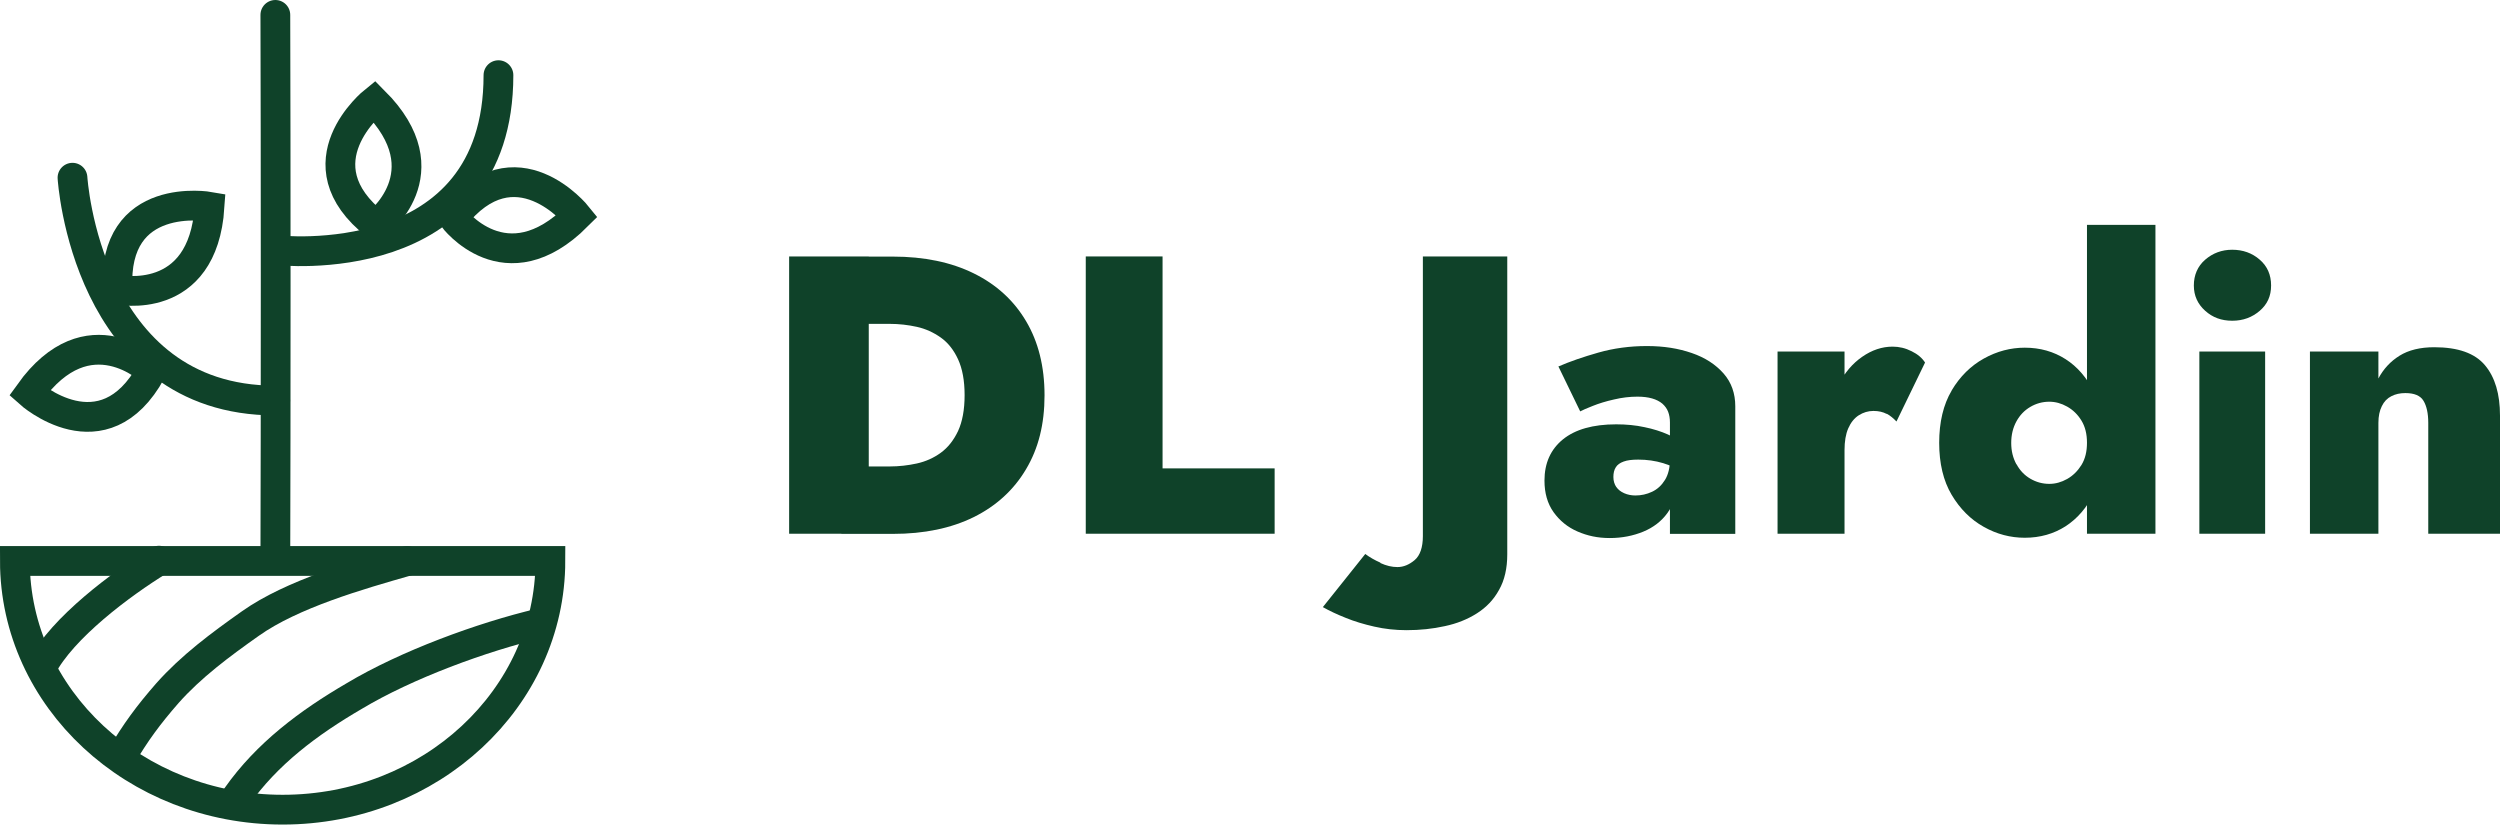
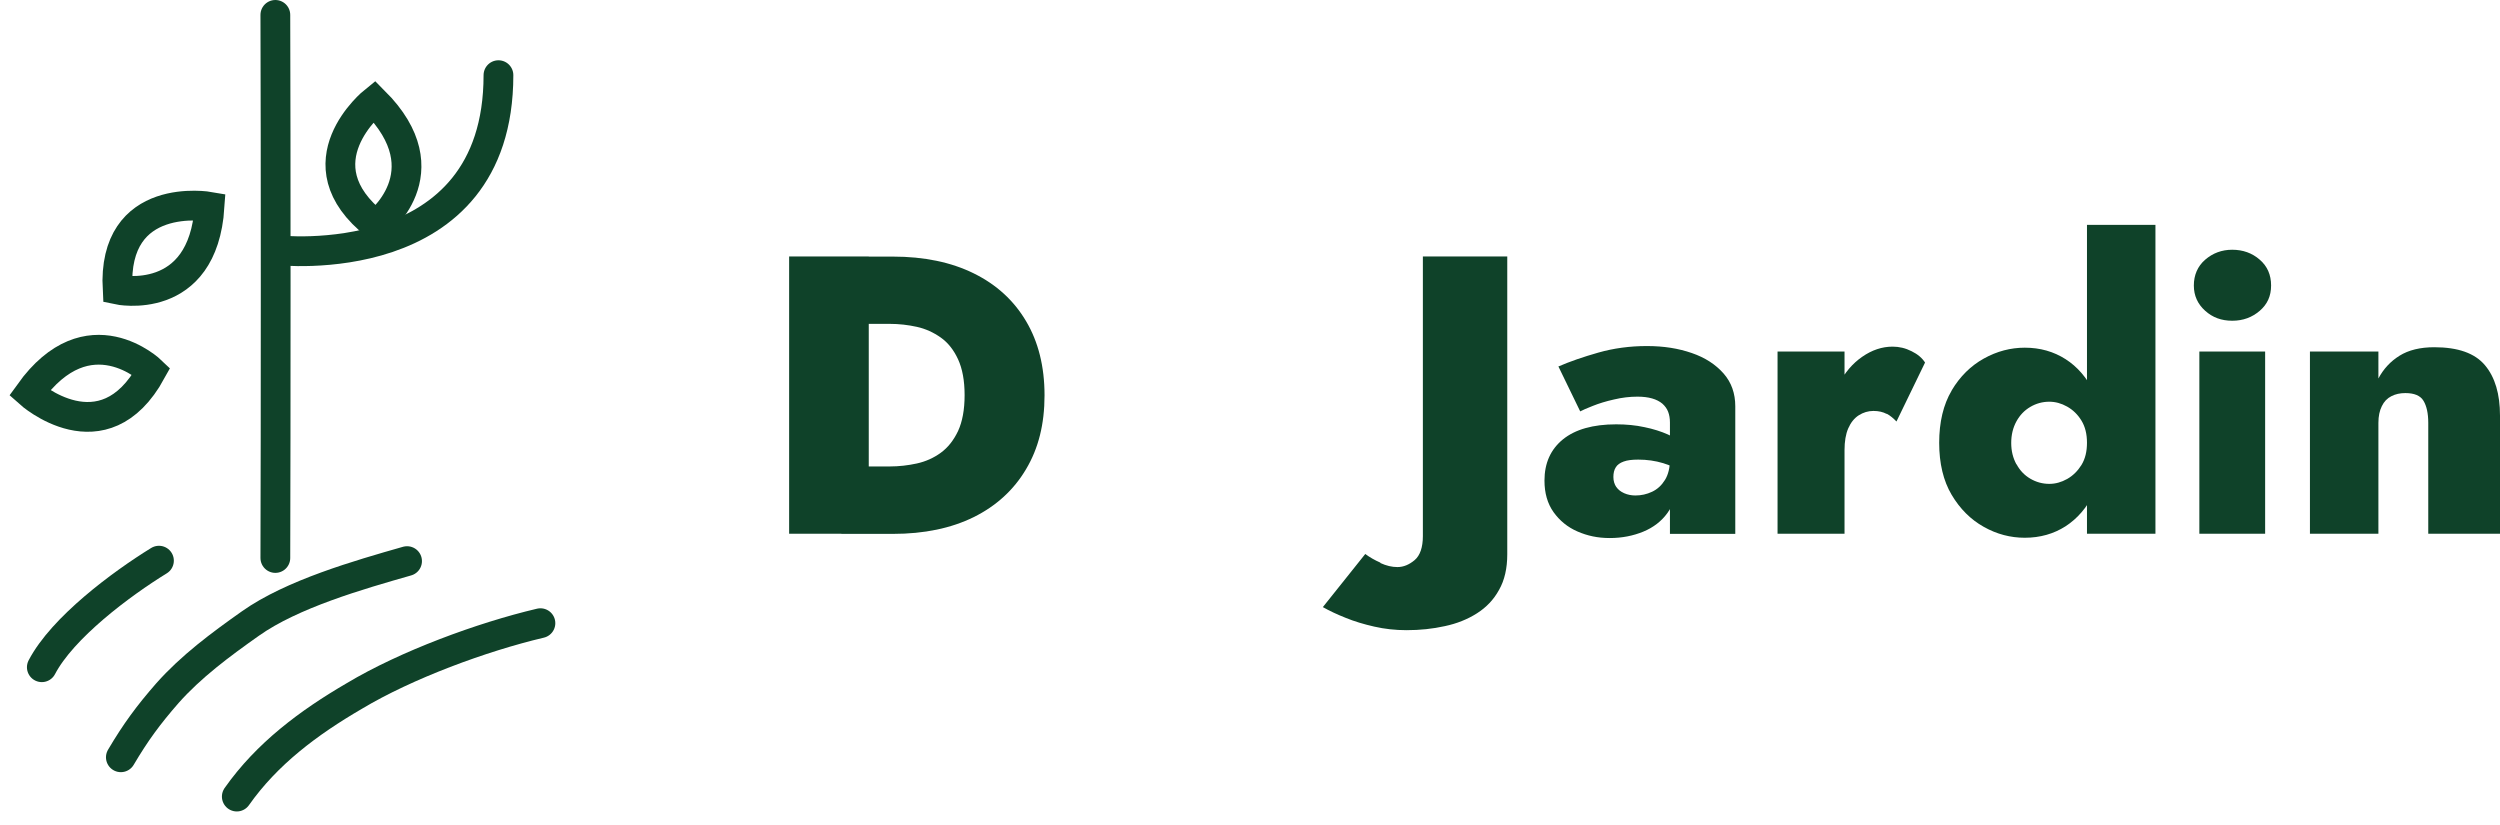
<svg xmlns="http://www.w3.org/2000/svg" id="Calque_2" data-name="Calque 2" viewBox="0 0 167.97 55.4">
  <defs>
    <style>      .cls-1 {        fill: #0f4229;        stroke-width: 0px;      }      .cls-2 {        fill: none;        stroke: #0f4229;        stroke-linecap: round;        stroke-miterlimit: 10;        stroke-width: 2px;      }    </style>
  </defs>
  <g id="Business_card_Front_" data-name="Business card (Front)">
    <g id="Graphic_elements" data-name="Graphic elements">
-       <path class="cls-2" d="m1,37.69c.01,9.23,8.06,16.71,17.99,16.71s17.98-7.48,17.99-16.71H1Z" />
      <path class="cls-2" d="m18.5,37.49c.03-8.52.03-28.07,0-36.49" />
-       <path class="cls-2" d="m4.87,11.94s.91,14.97,13.62,14.97" />
      <path class="cls-2" d="m18.63,16.81s14.86,1.71,14.86-11.76" />
-       <path class="cls-2" d="m38.78,14.51s-4.16-5.19-8.32.12c0,0,3.5,4.7,8.32-.12Z" />
      <path class="cls-2" d="m25.14,6.8s-5.19,4.16.12,8.32c0,0,4.7-3.5-.12-8.32Z" />
      <path class="cls-2" d="m14.08,13.89s-6.55-1.16-6.18,5.57c0,0,5.73,1.23,6.18-5.57Z" />
      <path class="cls-2" d="m1.98,26.41s4.95,4.44,8.19-1.47c0,0-4.22-4.07-8.19,1.47Z" />
      <path class="cls-2" d="m15.91,53.52c2.02-2.87,4.81-4.96,7.9-6.76,3.49-2.09,8.56-3.96,12.5-4.89" />
      <path class="cls-2" d="m8.12,50.88c1-1.69,1.83-2.82,3.13-4.31,1.59-1.79,3.54-3.24,5.58-4.68,2.8-1.98,7.26-3.26,10.52-4.19" />
      <path class="cls-2" d="m2.81,44.83c1.39-2.66,5.32-5.59,7.87-7.16" />
    </g>
    <g>
      <path class="cls-1" d="m58.37,17.23v18.63h-5.35v-18.63h5.35Zm-1.84,18.63v-4.52h3.25c.62,0,1.23-.07,1.82-.2.59-.13,1.13-.37,1.61-.72.48-.35.86-.83,1.16-1.46.29-.63.44-1.43.44-2.41s-.15-1.78-.44-2.41c-.29-.63-.68-1.12-1.16-1.46s-1.02-.59-1.61-.72c-.59-.13-1.2-.2-1.82-.2h-3.25v-4.52h3.46c2.11,0,3.92.38,5.44,1.13,1.52.75,2.69,1.82,3.51,3.21.82,1.38,1.24,3.04,1.24,4.98s-.41,3.57-1.24,4.96c-.82,1.39-2,2.47-3.51,3.22-1.52.75-3.33,1.13-5.44,1.13h-3.46Z" />
-       <path class="cls-1" d="m78.11,17.23v14.24h7.53v4.39h-12.69v-18.63h5.16Z" />
      <path class="cls-1" d="m92.75,37.83c.39.18.77.27,1.14.27.41,0,.79-.16,1.16-.47.36-.31.55-.85.55-1.61v-18.79h5.67v20.01c0,.94-.18,1.74-.55,2.39-.36.66-.86,1.18-1.49,1.58-.63.4-1.35.69-2.16.86-.81.18-1.66.27-2.57.27-.75,0-1.47-.08-2.17-.24-.7-.16-1.34-.35-1.92-.59-.58-.23-1.09-.47-1.53-.72l2.85-3.57c.28.21.62.41,1.01.58Z" />
      <path class="cls-1" d="m108.59,32.71c.13.19.31.33.54.43s.48.15.75.15c.39,0,.76-.08,1.12-.25.36-.17.64-.43.87-.8.22-.36.33-.82.33-1.37l.43,1.6c0,.78-.2,1.45-.6,2-.4.55-.94.97-1.62,1.25s-1.43.43-2.25.43-1.5-.15-2.17-.44c-.67-.29-1.2-.73-1.61-1.3-.41-.58-.61-1.28-.61-2.12,0-1.17.41-2.09,1.24-2.77.83-.67,2.02-1.01,3.58-1.01.67,0,1.31.06,1.9.19.59.12,1.12.29,1.57.49.45.2.79.43,1.02.68v1.94c-.36-.3-.8-.53-1.33-.69s-1.09-.24-1.68-.24c-.41,0-.74.04-.98.13-.25.09-.43.22-.53.39-.11.17-.16.39-.16.65s.07.49.2.68Zm-3.9-8.08c.78-.34,1.68-.65,2.7-.94,1.02-.29,2.11-.44,3.26-.44s2.12.16,3.02.47c.9.31,1.6.77,2.13,1.37s.79,1.34.79,2.21v8.57h-4.39v-7.48c0-.27-.04-.51-.12-.72s-.21-.39-.39-.55c-.18-.15-.41-.27-.69-.35-.28-.08-.61-.12-.98-.12-.51,0-1.04.06-1.58.19-.54.12-1.02.27-1.42.43s-.69.28-.85.37l-1.46-3.01Z" />
      <path class="cls-1" d="m123.93,35.86h-4.5v-12.24h4.5v12.24Zm2.83-8.05c-.24-.13-.54-.2-.89-.2s-.68.1-.98.29-.54.49-.71.88c-.17.39-.25.88-.25,1.46l-.96-1.84c0-.98.2-1.84.59-2.61.39-.76.91-1.37,1.56-1.82.65-.45,1.33-.68,2.04-.68.44,0,.87.1,1.28.31.41.2.71.46.9.76l-1.92,3.96c-.2-.21-.41-.39-.65-.52Z" />
      <path class="cls-1" d="m131.13,26.23c.56-.94,1.28-1.65,2.16-2.14.88-.49,1.8-.73,2.75-.73,1.03,0,1.94.26,2.74.77.8.51,1.43,1.25,1.9,2.19.47.95.71,2.09.71,3.42s-.24,2.45-.71,3.41-1.1,1.69-1.9,2.21c-.8.51-1.71.77-2.74.77-.96,0-1.88-.24-2.75-.73-.88-.49-1.6-1.21-2.16-2.15s-.84-2.12-.84-3.5.28-2.57.84-3.51Zm4.35,4.95c.23.43.54.75.93.98.39.23.82.35,1.28.35.41,0,.81-.11,1.2-.33.39-.22.71-.54.96-.94.25-.41.37-.9.37-1.49s-.12-1.08-.37-1.49c-.25-.41-.57-.72-.96-.94-.39-.22-.79-.33-1.2-.33-.46,0-.89.12-1.28.35-.39.23-.7.55-.93.97-.23.42-.35.9-.35,1.45s.12,1.01.35,1.44Zm9.34-16.07v20.75h-4.6V15.11h4.6Z" />
      <path class="cls-1" d="m148.16,17.45c.51-.44,1.11-.67,1.82-.67s1.34.22,1.85.67c.51.44.76,1.02.76,1.73s-.25,1.26-.76,1.7-1.12.67-1.85.67-1.32-.22-1.82-.67-.76-1.01-.76-1.7.25-1.29.76-1.73Zm4.03,6.17v12.24h-4.42v-12.24h4.42Z" />
      <path class="cls-1" d="m162.83,26.93c-.21-.35-.62-.52-1.22-.52-.36,0-.67.07-.94.21-.28.14-.49.36-.64.67-.15.3-.23.67-.23,1.12v7.45h-4.6v-12.24h4.6v1.81c.34-.64.81-1.15,1.42-1.53.61-.38,1.39-.57,2.33-.57,1.6,0,2.73.4,3.41,1.21s1.01,1.94,1.01,3.39v7.93h-4.82v-7.45c0-.64-.11-1.13-.32-1.48Z" />
    </g>
  </g>
</svg>